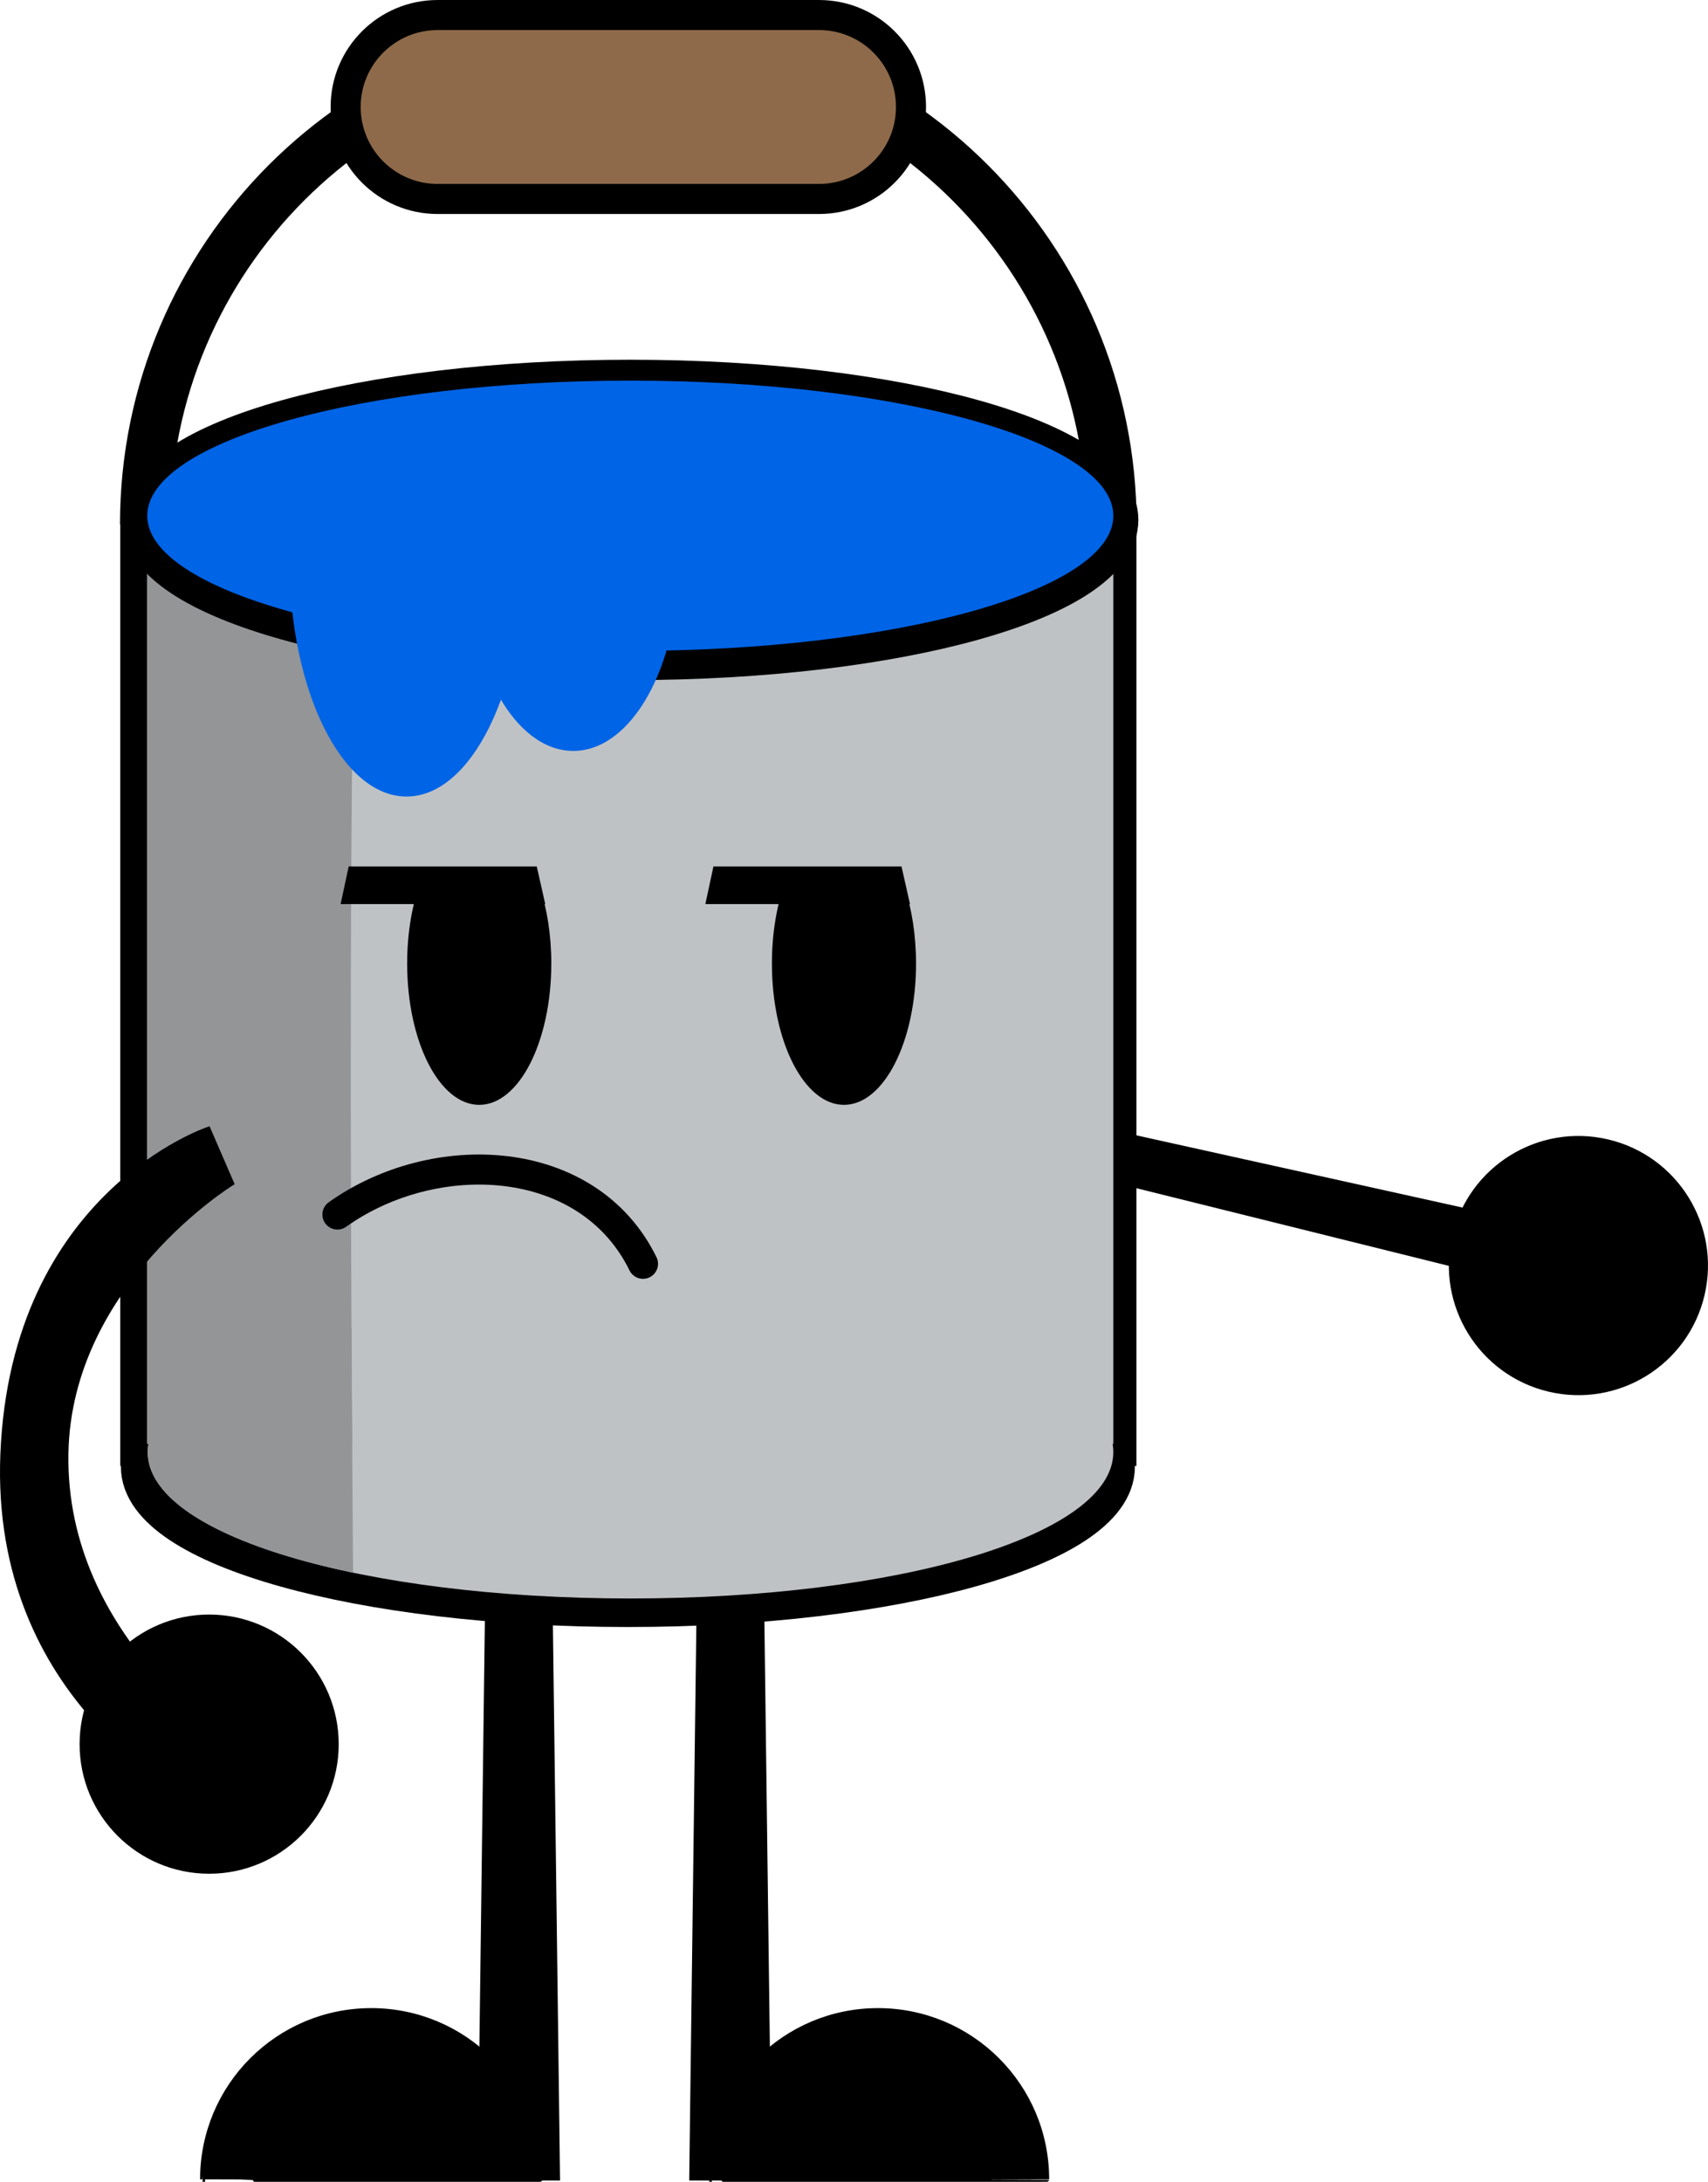
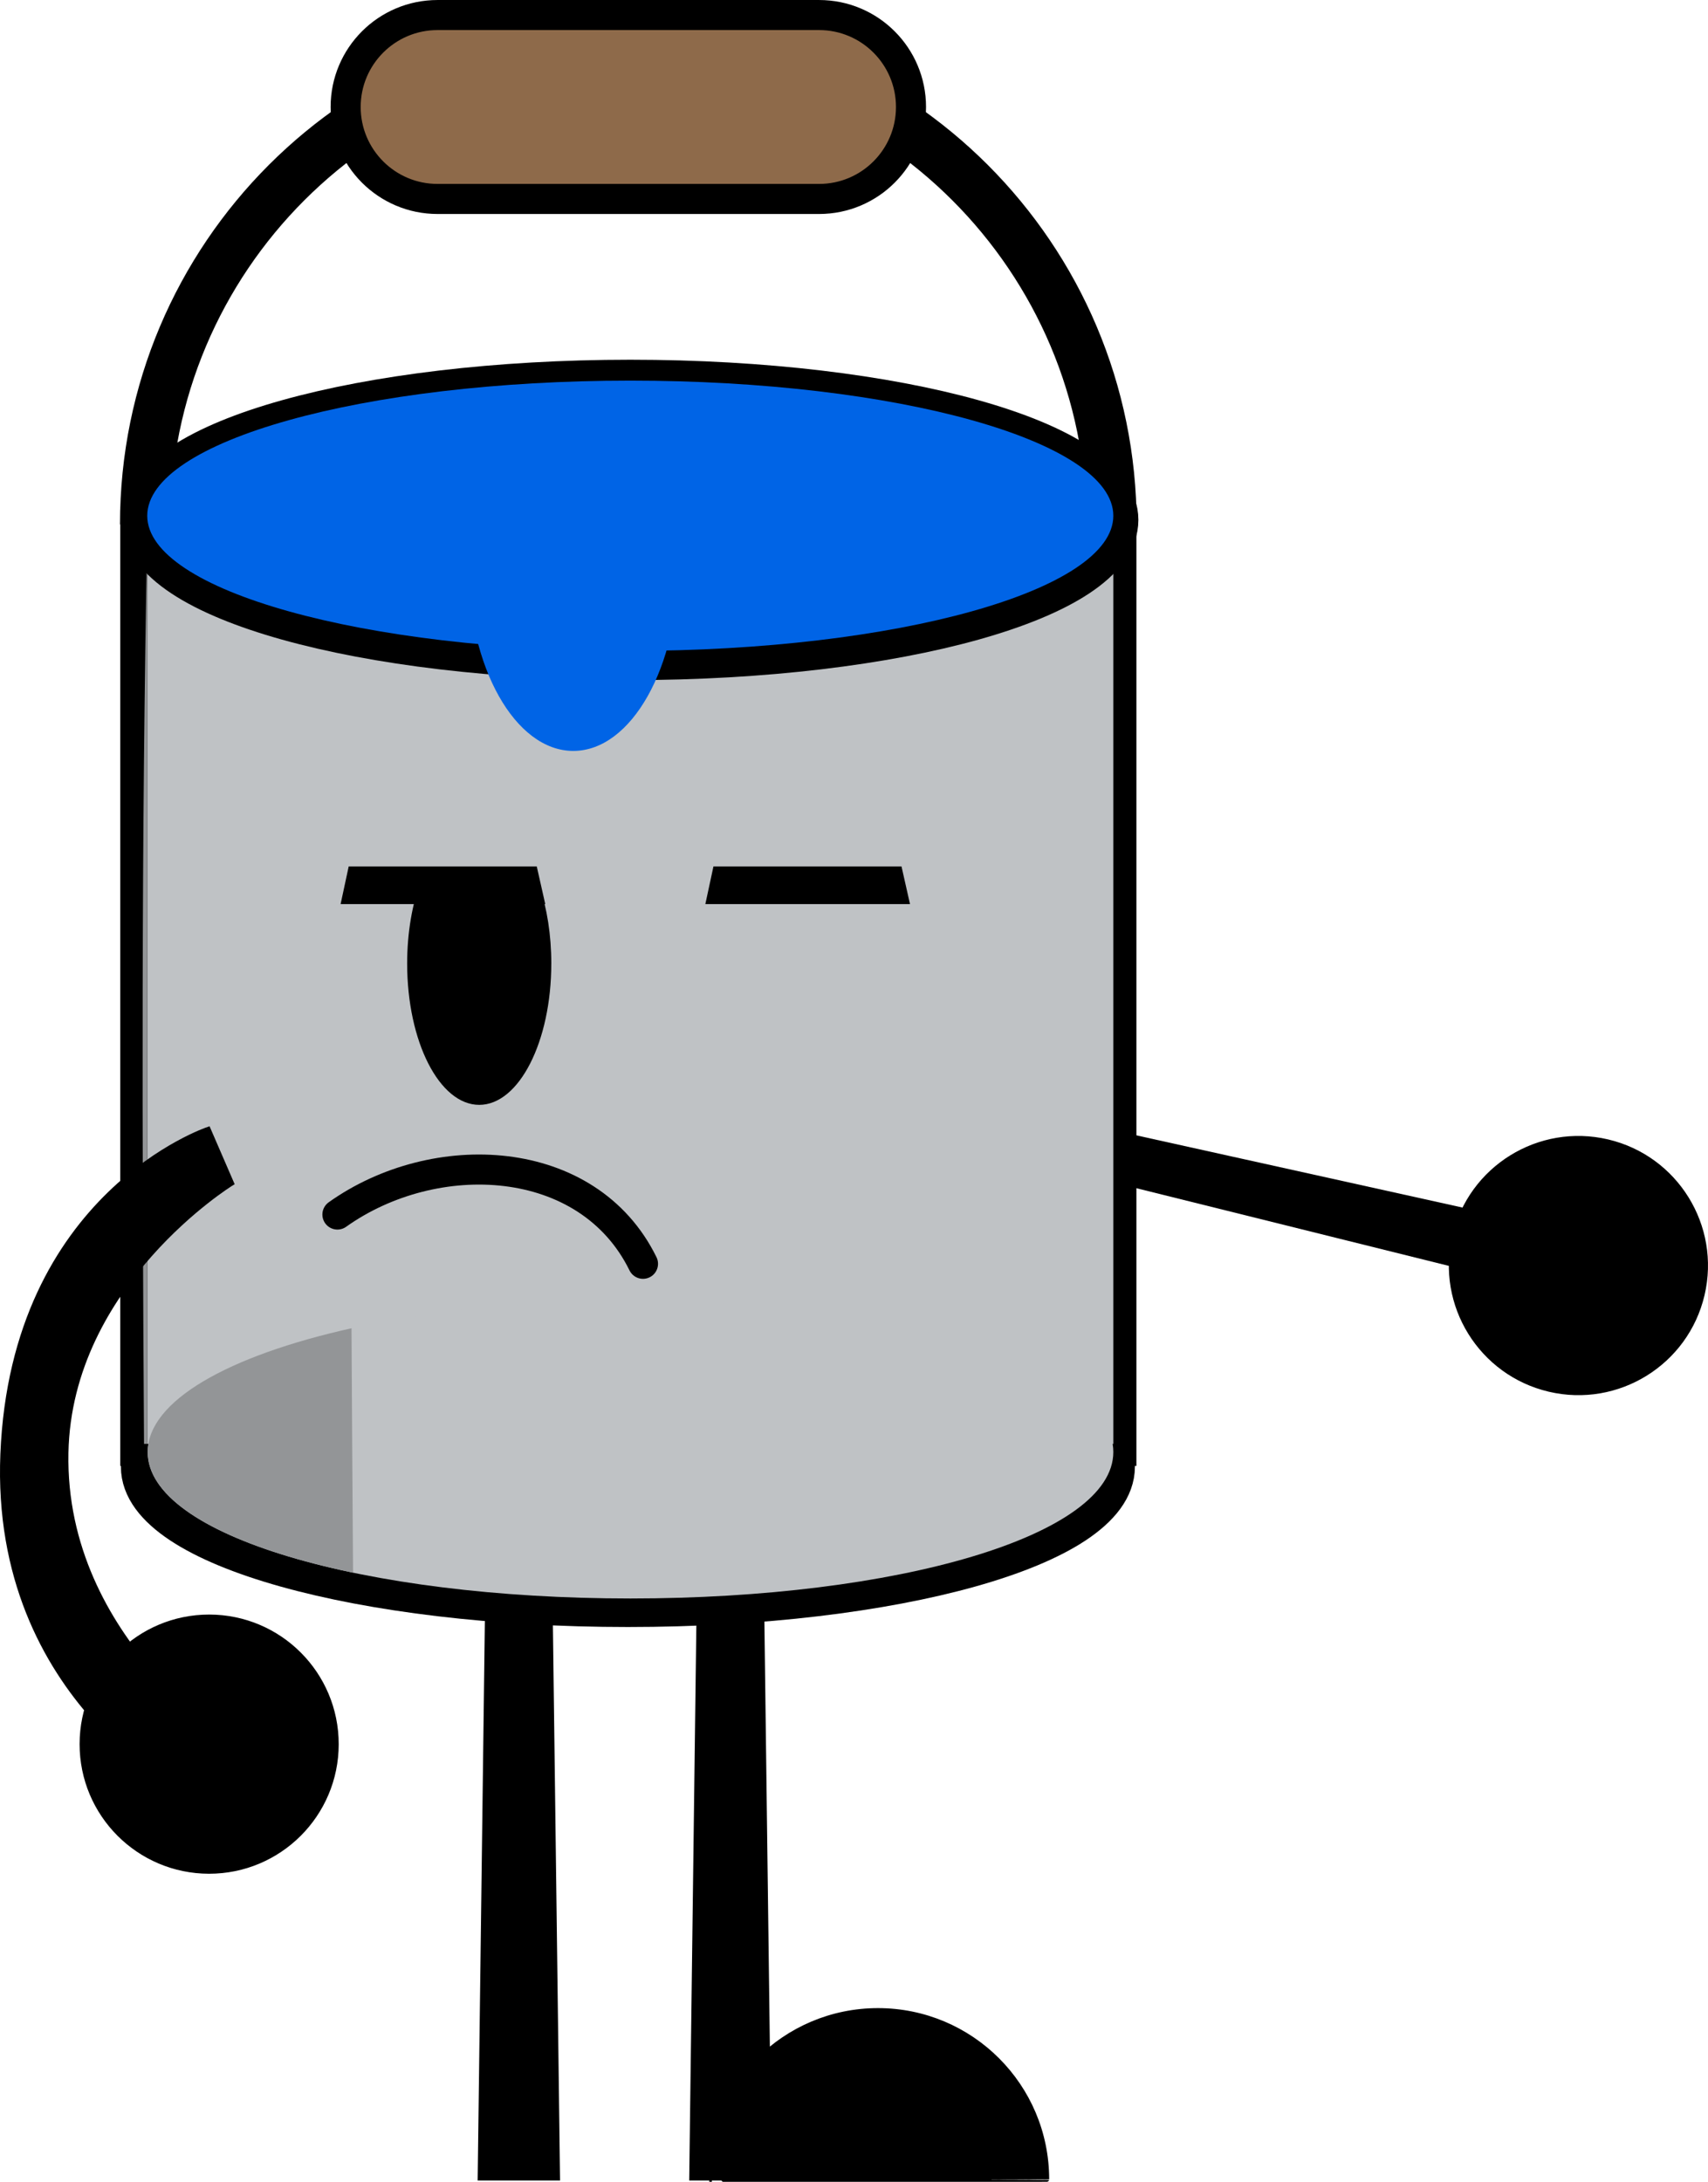
<svg xmlns="http://www.w3.org/2000/svg" version="1.1" width="170.474" height="217.713" viewBox="0,0,170.474,217.713">
  <g transform="translate(-253.325,-104.688)">
    <g data-paper-data="{&quot;isPaintingLayer&quot;:true}" fill-rule="nonzero" stroke-linejoin="miter" stroke-miterlimit="10" stroke-dasharray="" stroke-dashoffset="0" style="mix-blend-mode: normal">
      <path d="" fill="#c5c9cc" stroke="#000000" stroke-width="0" stroke-linecap="butt" />
      <path d="" fill="#f7fbff" stroke="#000000" stroke-width="0" stroke-linecap="butt" />
      <path d="" fill="#f7fbff" stroke="#000000" stroke-width="0" stroke-linecap="butt" />
      <path d="" fill="#939597" stroke="#000000" stroke-width="0" stroke-linecap="butt" />
      <path d="" fill="#939597" stroke="#000000" stroke-width="0" stroke-linecap="butt" />
      <g data-paper-data="{&quot;index&quot;:null}" fill="#000000" stroke="#000000" stroke-width="0.5" stroke-linecap="butt">
        <path d="M324.121,322.151c0,-9.298 7.537,-16.835 16.835,-16.835c9.298,0 16.835,7.537 16.835,16.835c0,0.02 -33.671,0.053 -33.671,0z" />
        <path d="M322.367,322.019l0.965,-74.97h5.787l0.965,74.97z" />
      </g>
      <g data-paper-data="{&quot;index&quot;:null}" fill="#000000" stroke="#000000" stroke-width="0.5" stroke-linecap="butt">
-         <path d="M273.545,322.151c0,-9.298 7.537,-16.835 16.835,-16.835c9.298,0 16.835,7.537 16.835,16.835c0,0.053 -33.671,0.02 -33.671,0z" />
        <path d="M301.253,322.019l0.965,-74.97h5.787l0.965,74.97z" />
      </g>
      <g data-paper-data="{&quot;index&quot;:null}" fill="#000000" stroke="#000000" stroke-width="0.5" stroke-linecap="butt">
        <path d="M410.683,233.914l-54.807,-13.621l0.997,-4.244l55.139,12.206z" />
        <path d="M423.21,233.871c-1.602,6.818 -8.427,11.046 -15.245,9.445c-6.818,-1.602 -11.046,-8.427 -9.445,-15.245c1.602,-6.818 8.427,-11.046 15.245,-9.445c6.818,1.602 11.046,8.427 9.445,15.245z" />
      </g>
      <g stroke-linecap="butt">
        <g stroke="#000000">
          <path d="M364.098,251.053c0,7.448 -21.537,13.485 -48.103,13.485c-26.567,0 -48.103,-6.037 -48.103,-13.485c0,-7.448 21.537,-13.485 48.103,-13.485c26.567,0 48.103,6.037 48.103,13.485z" fill="#000000" stroke-width="5" />
          <path d="M267.825,248.468l0,-90.453l96.424,0l0,90.453z" fill="#000000" stroke-width="5" />
          <path d="M268.021,248.764l0,-90.453l96.424,0l0,90.453z" fill="#bfc2c5" stroke-width="0" />
          <path d="M364.445,249.579c0,8.357 -21.575,14.612 -48.19,14.612c-26.615,0 -48.19,-6.255 -48.19,-14.612c0,-8.357 21.575,-15.132 48.19,-15.132c26.615,0 48.19,6.775 48.19,15.132z" fill="#bfc2c5" stroke-width="0" />
-           <path d="M268.021,248.764l0,-90.453l20.775,0c-0.595,30.146 -0.513,60.299 -0.321,90.453z" fill="#939597" stroke-width="0" />
+           <path d="M268.021,248.764l0,-90.453c-0.595,30.146 -0.513,60.299 -0.321,90.453z" fill="#939597" stroke-width="0" />
          <path d="M268.065,249.579c0,-5.1 8.034,-9.61 20.344,-12.351c0.042,8.13 0.097,16.26 0.154,24.39c-12.397,-2.587 -20.498,-6.918 -20.498,-12.039z" fill="#939597" stroke-width="0" />
        </g>
        <path d="M267.801,157.018c0,-26.64 21.596,-48.236 48.236,-48.236c26.64,0 48.236,21.596 48.236,48.236" fill="none" stroke="#000000" stroke-width="5" />
        <path d="M364.445,156.568c0,7.448 -21.585,13.485 -48.212,13.485c-26.627,0 -48.212,-6.037 -48.212,-13.485c0,-7.448 21.585,-13.485 48.212,-13.485c26.627,0 48.212,6.037 48.212,13.485z" fill="#000000" stroke="#000000" stroke-width="5" />
        <path d="M364.445,156.153c0,7.448 -21.585,13.485 -48.212,13.485c-26.627,0 -48.212,-6.037 -48.212,-13.485c0,-7.448 21.585,-13.485 48.212,-13.485c26.627,0 48.212,6.037 48.212,13.485z" fill="#0064e6" stroke="#000000" stroke-width="0" />
-         <path d="M305.589,160.503c0,13.071 -5.233,23.667 -11.689,23.667c-6.456,0 -11.689,-10.596 -11.689,-23.667c0,-13.071 23.378,-13.071 23.378,0z" fill="#0064e6" stroke="none" stroke-width="0" />
        <path d="M297,124.541c-5.068,0 -9.176,-4.108 -9.176,-9.176c0,-5.068 4.108,-9.176 9.176,-9.176h38.075c5.068,0 9.176,4.108 9.176,9.176c0,5.068 -4.108,9.176 -9.176,9.176z" fill="#8e6a4a" stroke="#000000" stroke-width="3" />
        <path d="M321.043,160.961c0,10.304 -4.701,18.657 -10.5,18.657c-5.799,0 -10.5,-8.353 -10.5,-18.657c0,-10.304 21.001,-10.304 21.001,0z" fill="#0064e6" stroke="none" stroke-width="0" />
      </g>
      <path d="M287.002,225.88c9.703,-6.907 25.01,-6.273 30.5,4.915" data-paper-data="{&quot;index&quot;:null}" fill="none" stroke="#000000" stroke-width="3" stroke-linecap="round" />
      <g data-paper-data="{&quot;index&quot;:null}" fill="#000000" stroke="none" stroke-width="0" stroke-linecap="butt">
-         <path d="M343.568,193.074c0.75,2.226 1.186,4.893 1.186,7.76c0,7.788 -3.221,14.102 -7.193,14.102c-3.973,0 -7.193,-6.314 -7.193,-14.102c0,-3.102 0.511,-5.97 1.377,-8.298c1.792,1.043 3.875,1.641 6.098,1.641c1.132,0 2.228,-0.155 3.268,-0.445c0.945,-0.199 1.755,-0.41 2.458,-0.658z" data-paper-data="{&quot;index&quot;:null}" />
        <path d="M323.725,194.905l0.809,-3.762h18.769l0.849,3.762z" data-paper-data="{&quot;index&quot;:null}" />
      </g>
      <g fill="#000000" stroke="none" stroke-width="0" stroke-linecap="butt">
        <path d="M308.349,200.834c0,7.788 -3.221,14.102 -7.193,14.102c-3.973,0 -7.193,-6.314 -7.193,-14.102c0,-3.102 0.511,-5.97 1.377,-8.298c1.792,1.043 3.875,1.641 6.098,1.641c1.132,0 2.228,-0.155 3.268,-0.445c0.945,-0.199 1.755,-0.41 2.458,-0.658c0.75,2.226 1.186,4.893 1.186,7.76z" />
        <path d="M287.32,194.905l0.809,-3.762h18.769l0.849,3.762z" />
      </g>
      <g data-paper-data="{&quot;index&quot;:null}" fill="#000000" stroke="#000000" stroke-width="0.5" stroke-linecap="butt">
        <path d="M272.705,284.048c0,0 -20.111,-9.536 -19.093,-34.279c1.067,-25.934 20.492,-32.386 20.492,-32.386l2.327,5.372c0,0 -16.193,9.972 -16.525,26.904c-0.37,18.877 17.199,29.566 17.199,29.566z" />
        <path d="M274.188,291.408c-7.003,-0.007 -12.675,-5.689 -12.669,-12.693c0.007,-7.003 5.689,-12.675 12.693,-12.669c7.003,0.007 12.675,5.689 12.669,12.693c-0.007,7.003 -5.689,12.675 -12.693,12.669z" />
      </g>
    </g>
  </g>
</svg>